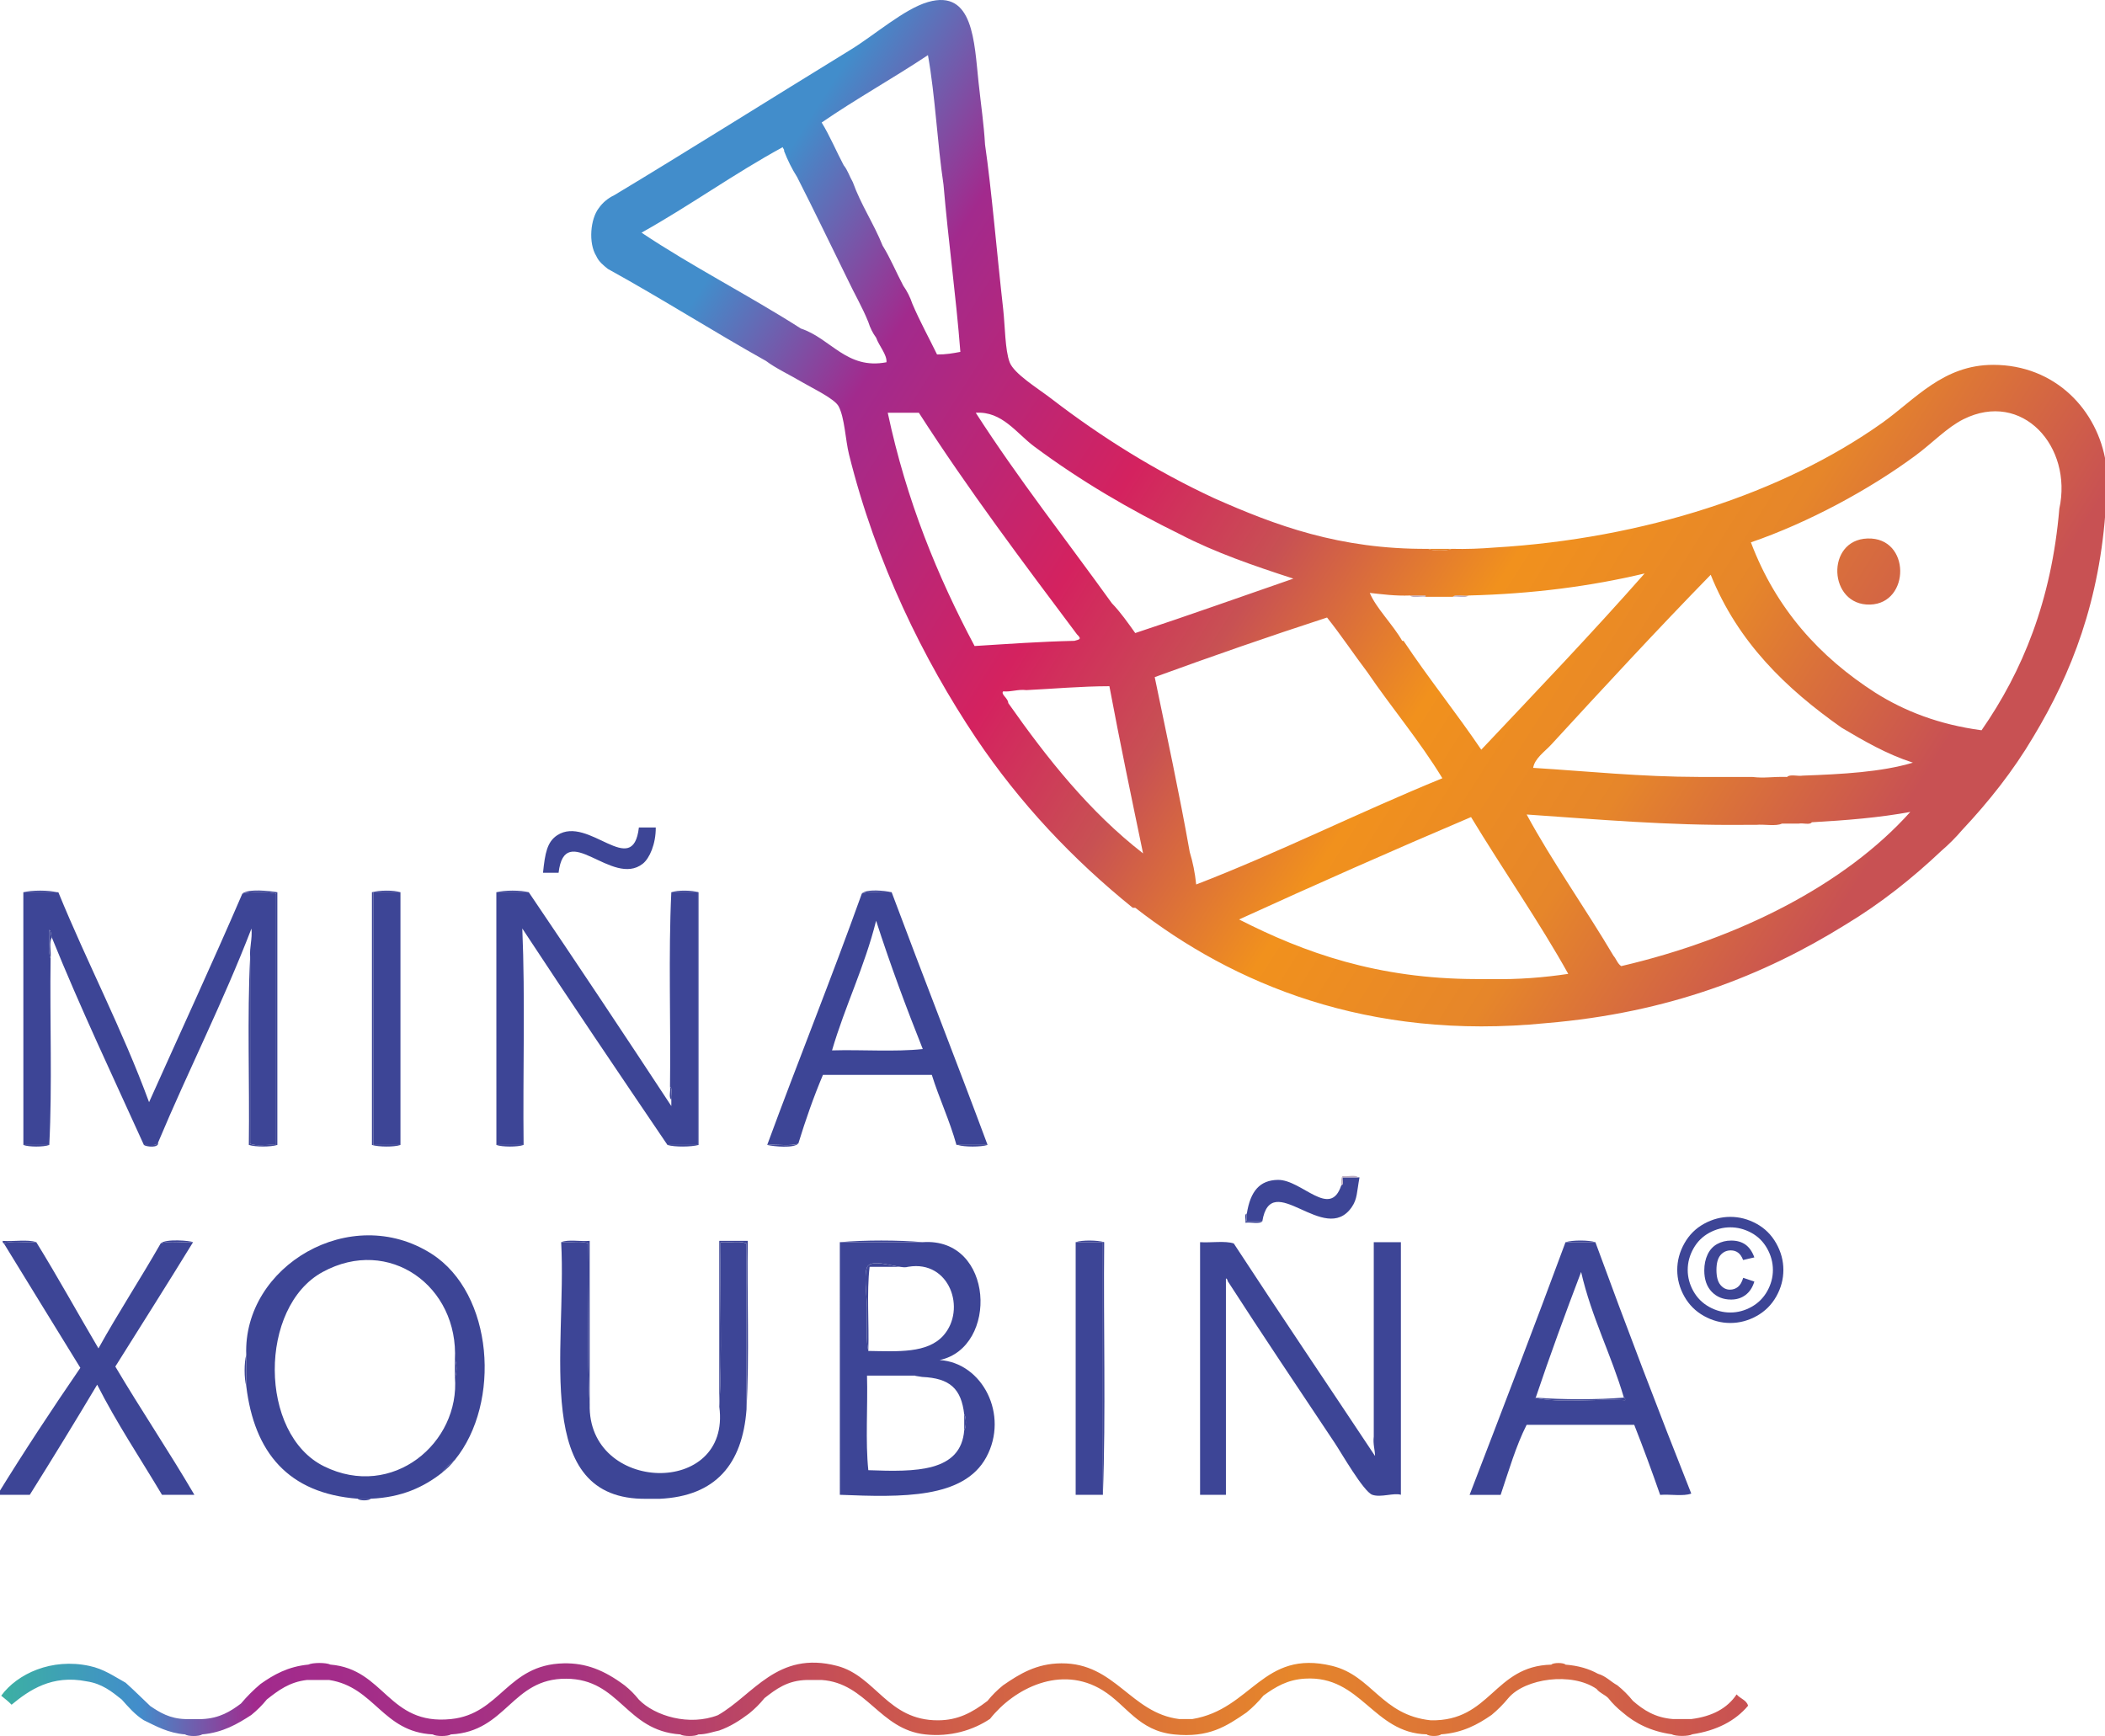
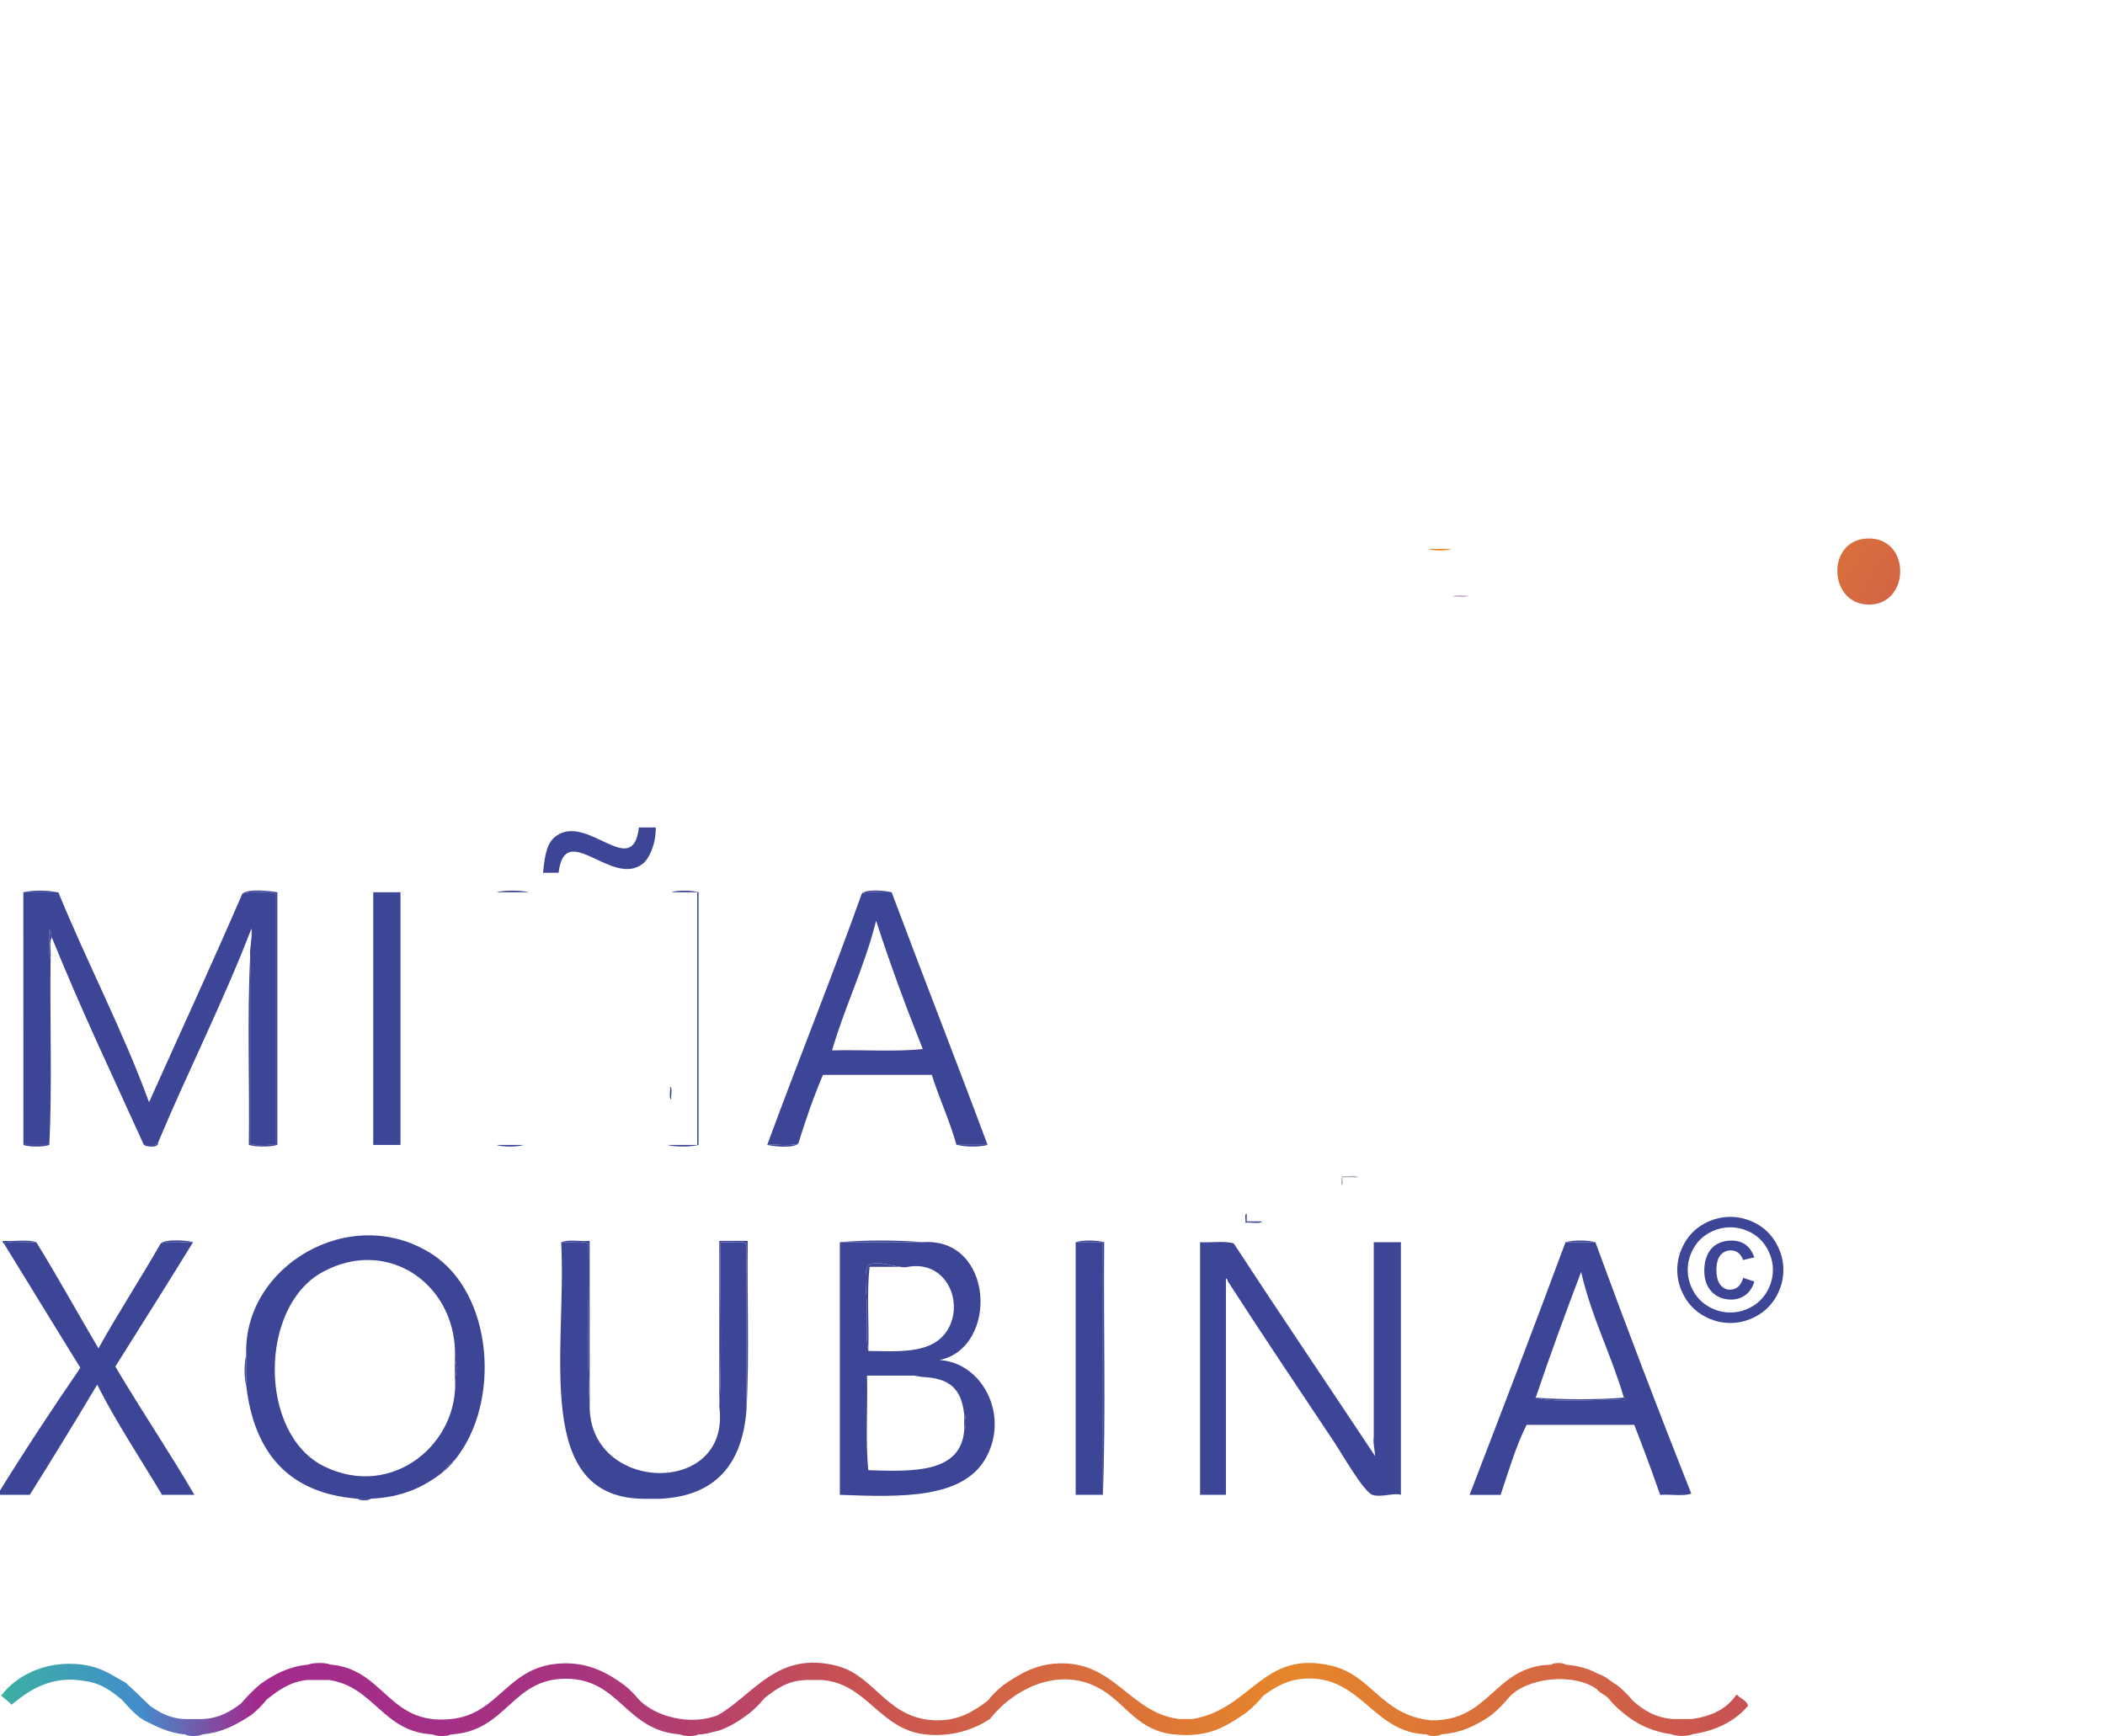
<svg xmlns="http://www.w3.org/2000/svg" version="1.1" id="Capa_1" x="0px" y="0px" width="292.885px" height="241.574px" viewBox="0 0 292.885 241.574" enable-background="new 0 0 292.885 241.574" xml:space="preserve">
  <g>
    <path fill="#E6862A" d="M198.712,76.375c1.082,0,2.165,0,3.244,0C201.292,76.673,199.376,76.673,198.712,76.375z" />
-     <path fill="#BFAEC2" d="M196.185,82.867c0.728,0,1.447,0,2.165,0c0,0.062,0,0.12,0,0.181   C197.683,82.932,196.554,83.281,196.185,82.867z" />
    <path fill="#BFAEC2" d="M202.144,83.044c0.364-0.413,1.482-0.064,2.164-0.181C203.931,83.281,202.802,82.932,202.144,83.044z" />
    <path fill="#3D4596" d="M77.719,121.453c-0.722,0-1.44,0-2.165,0c0.28-2.733,0.57-4.304,1.981-5.229   c4.347-2.837,10.516,6.215,11.36-1.081c0.782,0,1.563,0,2.346,0c0.02,2.299-0.866,4.308-1.804,5.045   C85.177,123.561,78.614,113.944,77.719,121.453z" />
    <path fill="#3D4596" d="M3.247,124.158c1.145-0.296,3.544-0.296,4.686,0C6.372,124.158,4.807,124.158,3.247,124.158z" />
    <path fill="#3D4596" d="M69.06,124.158c1.084-0.296,3.427-0.296,4.511,0C72.072,124.158,70.568,124.158,69.06,124.158z" />
    <path fill="#3D4596" d="M55.719,159.323c-1.265,0-2.524,0-3.787,0c0-11.723,0-23.445,0-35.165c1.263,0,2.522,0,3.787,0   C55.719,135.878,55.719,147.602,55.719,159.323z" />
-     <path fill="#3D4596" d="M69.06,124.158c1.508,0,3.009,0,4.511,0c6.674,9.86,13.279,19.78,19.835,29.754c0-0.302,0-0.592,0-0.896   c-0.114-0.555,0.229-1.556-0.182-1.807c0.12-8.958-0.237-18.396,0.182-27.052c1.204,0,2.406,0,3.606,0c0,11.723,0,23.445,0,35.165   c-1.384,0-2.765,0-4.145,0c-6.776-9.997-13.547-19.998-20.196-30.115c0.417,9.685,0.064,20.14,0.181,30.115   c-1.262,0-2.525,0-3.786,0C69.06,147.602,69.06,135.878,69.06,124.158z" />
    <path fill="#3D4596" d="M119.915,124.341c1.046-0.396,2.807-0.076,4.147-0.183c4.399,11.773,8.964,23.374,13.346,35.159   c-1.384,0-2.765,0-4.148,0c-0.062,0-0.12,0-0.181,0c-0.958-3.433-2.378-6.4-3.429-9.746c-5.049,0-10.097,0-15.145,0   c-1.289,3.043-2.41,6.248-3.426,9.555c-1.105,0.4-2.93,0.078-4.329,0.191C111.064,147.589,115.68,136.159,119.915,124.341z    M121.9,128.123c-1.61,6.445-4.306,11.811-6.133,18.043c4.148-0.123,8.776,0.23,12.625-0.188   C126.08,140.179,123.88,134.258,121.9,128.123z" />
    <path fill="#3D4596" d="M93.225,151.21c0.411,0.251,0.067,1.252,0.182,1.807C92.996,152.758,93.338,151.754,93.225,151.21z" />
    <path fill="#3D4596" d="M3.247,159.323c1.202,0,2.405,0,3.604,0C6.07,159.622,4.033,159.622,3.247,159.323z" />
    <path fill="#3D4596" d="M69.06,159.323c1.266,0,2.526,0,3.788,0C72.004,159.622,69.909,159.622,69.06,159.323z" />
    <path fill="#3D4596" d="M133.26,159.323c1.384,0,2.765,0,4.148,0C136.442,159.622,134.221,159.622,133.26,159.323z" />
-     <path fill="#3D4596" d="M186.631,164.911c0.397-0.026,0.074-0.766,0.183-1.079c0.724,0,1.44,0,2.158,0c0.065,0,0.126,0,0.187,0   c-0.39,2.104-0.293,2.996-1.082,4.145c-3.773,5.478-11.212-5.486-12.443,1.984c-0.709,0-1.44,0-2.153,0c0-0.364,0-0.724,0-1.085   c0.497-3.131,1.801-4.648,4.317-4.69C181.121,164.134,185.099,169.691,186.631,164.911z" />
    <path fill="#3D4596" d="M173.467,168.882c0,0.355,0,0.715,0,1.079c0.718,0,1.447,0,2.165,0c-0.425,0.419-1.621,0.065-2.355,0.191   C173.395,169.77,173.067,168.956,173.467,168.882z" />
    <path fill="#3D4596" d="M34.262,188.539c-0.462-12.375,14.542-21.245,25.786-14.065c8.618,5.504,9.698,20.738,3.245,28.674   c-0.677,0.521-1.276,1.117-1.8,1.8c-2.529,1.977-5.591,3.427-9.92,3.604c-0.603,0-1.203,0-1.804,0   c-9.651-0.744-14.389-6.409-15.506-15.687C34.262,191.421,34.262,189.986,34.262,188.539z M63.293,189.257   c0.563-10.287-9.169-17.283-18.39-12.258c-8.931,4.85-8.925,22.555,0.181,27.045c9.501,4.693,18.965-3.24,18.211-12.439   C63.594,191.235,63.594,189.627,63.293,189.257z" />
    <path fill="#3D4596" d="M5.05,172.853c-1.442,0.113-3.365-0.242-4.507,0.177c-0.178-0.006-0.14-0.209-0.181-0.354   C1.866,172.789,3.846,172.435,5.05,172.853z" />
    <path fill="#3D4596" d="M78.08,172.853c0.964-0.418,2.703-0.063,3.967-0.183c0,7.572,0,15.141,0,22.723   c-0.423-7.093-0.061-14.974-0.184-22.363C80.961,172.609,79.283,172.966,78.08,172.853z" />
    <path fill="#3D4596" d="M103.865,196.108c0-7.692,0-15.379,0-23.08c-0.846-0.419-2.462-0.063-3.605-0.177   c-0.12,7.572,0.238,15.628-0.181,22.897c0-7.688,0-15.385,0-23.08c1.318,0,2.642,0,3.964,0   C103.925,180.425,104.286,188.655,103.865,196.108z" />
    <path fill="#3D4596" d="M116.851,172.853c3.426-0.303,8.112-0.303,11.542,0C124.543,172.853,120.697,172.853,116.851,172.853z" />
    <path fill="#3D4596" d="M217.834,172.853c0.957-0.303,3.175-0.303,4.144,0C220.596,172.853,219.216,172.853,217.834,172.853z" />
    <path fill="#3D4596" d="M0.539,173.028c1.145-0.419,3.063-0.063,4.507-0.177c2.985,4.832,5.755,9.869,8.653,14.783   c2.766-4.988,5.839-9.672,8.658-14.606c1.159-0.396,3.05-0.065,4.507-0.177c-3.566,5.81-7.204,11.544-10.819,17.311   c3.576,6.042,7.452,11.785,11,17.846c-1.504,0-3.003,0-4.507,0c-3.024-5.082-6.285-9.939-9.017-15.324   c-3.077,5.156-6.203,10.267-9.377,15.324c-1.503,0-3.003,0-4.507,0c3.71-6.026,7.581-11.893,11.542-17.669   C7.617,184.59,4.097,178.792,0.539,173.028z" />
    <path fill="#3D4596" d="M78.08,172.853c1.207,0.113,2.884-0.242,3.787,0.177c0.123,7.396-0.239,15.271,0.184,22.372   c-0.343,12.417,19.713,13.005,18.033,0.354c0.418-7.275,0.061-15.331,0.181-22.895c1.146,0.113,2.762-0.242,3.605,0.185   c0,7.693,0,15.38,0,23.081c-0.569,7.597-4.273,12.072-12.08,12.437c-0.602,0-1.204,0-1.803,0   C73.868,208.8,78.895,187.902,78.08,172.853z" />
    <path fill="#3D4596" d="M116.851,172.853c3.846,0,7.692,0,11.542,0c9.941-0.696,10.584,14.662,2.345,16.404   c5.979,0.383,9.678,7.653,6.49,13.525c-3.126,5.77-11.696,5.578-20.374,5.226C116.851,196.294,116.851,184.568,116.851,172.853z    M126.406,176.272c-1.449,0.364-4.446-1.138-5.591-0.177c-0.738,0.615-0.182,4.335-0.182,5.938c0,2.526-0.134,4.622,0.182,5.956   c4.107,0.063,8.229,0.364,10.461-2.162C134.482,182.186,132.133,175.33,126.406,176.272z M120.816,204.582   c6.555,0.248,12.909,0.29,13.345-5.585c0.3-0.316,0.3-1.854,0-2.162c-0.41-3.62-2.006-5.049-5.852-5.229   c-0.419-0.085-1-0.126-1-0.187c-2.226,0-4.451,0-6.675,0C120.757,195.75,120.395,200.559,120.816,204.582z" />
    <path fill="#3D4596" d="M149.666,172.853c1.265,0,2.526,0,3.788,0c0,11.717,0,23.441,0,35.155c-1.262,0-2.523,0-3.788,0   C149.666,196.294,149.666,184.568,149.666,172.853z" />
    <path fill="#3D4596" d="M166.976,208.008c0-11.714,0-23.438,0-35.155c1.517,0.102,3.469-0.219,4.686,0.177   c6.487,9.926,13.113,19.714,19.66,29.58c-0.023-0.947-0.306-1.626-0.18-2.709c0-9.018,0-18.033,0-27.048c1.249,0,2.512,0,3.775,0   c0,11.717,0,23.441,0,35.155c-0.96-0.319-2.771,0.416-3.973,0c-1.215-0.411-4.401-5.984-5.228-7.211   c-4.933-7.398-10.3-15.396-14.784-22.354c-0.164-0.152-0.109-0.499-0.36-0.541c0,10.033,0,20.076,0,30.105   C169.383,208.008,168.181,208.008,166.976,208.008z" />
    <path fill="#3D4596" d="M221.977,172.853c4.32,11.789,8.761,23.447,13.342,34.981c-1.086,0.419-2.942,0.065-4.329,0.187   c-1.148-3.299-2.346-6.561-3.605-9.746c-4.987,0-9.985,0-14.976,0c-1.492,2.948-2.491,6.416-3.615,9.746c-1.44,0-2.876,0-4.319,0   c4.49-11.675,8.98-23.367,13.344-35.158C219.216,172.853,220.596,172.853,221.977,172.853z M225.943,194.482   c-1.773-6.039-4.49-11.134-5.949-17.483c-2.188,5.746-4.313,11.546-6.313,17.483c-0.063,0-0.123,0-0.183,0   c3.489,0.837,8.533,0.126,12.616,0.365C226.152,194.639,226.086,194.527,225.943,194.482z" />
    <path fill="#3D4596" d="M34.262,188.539c0,1.447,0,2.882,0,4.326C33.961,191.837,33.961,189.564,34.262,188.539z" />
    <path fill="#3D4596" d="M63.293,189.257c0.3,0.37,0.3,1.977,0,2.351C63.293,190.826,63.293,190.037,63.293,189.257z" />
    <path fill="#3D4596" d="M213.681,194.482c3.662,0.305,8.597,0.305,12.262,0c0.144,0.045,0.209,0.155,0.18,0.365   c-4.09-0.239-9.125,0.472-12.623-0.365C213.558,194.482,213.625,194.482,213.681,194.482z" />
    <path fill="#3D4596" d="M134.16,196.835c0.3,0.31,0.3,1.852,0,2.162C134.16,198.273,134.16,197.55,134.16,196.835z" />
    <path fill="#3D4596" d="M49.771,208.552c0.601,0,1.201,0,1.804,0C51.378,208.856,49.964,208.856,49.771,208.552z" />
    <path fill="#3D4596" d="M89.979,208.552c0.602,0,1.204,0,1.805,0" />
    <path fill="#3D4596" d="M7.033,133.355c-0.417-0.957-0.062-2.697-0.182-3.965c0.301,0.19,0.196,0.766,0.362,1.085   C6.794,131.077,7.151,132.452,7.033,133.355z" />
    <path fill="#3D4596" d="M22.001,158.962c0.167,0.84-1.653,0.622-1.985,0.361C20.734,159.258,21.801,159.545,22.001,158.962z" />
    <path fill="#3D4596" d="M34.803,133.176c0,8.655,0,17.312,0,25.963c0.843,0.422,2.462,0.063,3.607,0.186   c0-11.665,0-23.325,0-34.982c-1.157-0.313-3.526-0.283-4.691,0c0.897-0.689,3.682-0.377,4.872-0.183c0,11.717,0,23.439,0,35.159   c-0.946,0.299-3.025,0.299-3.968,0C34.741,150.668,34.382,141.529,34.803,133.176z" />
-     <path fill="#3D4596" d="M55.719,159.323c-0.921,0.317-3.039,0.278-3.967,0c0-11.723,0-23.445,0-35.165   c0.928-0.277,3.046-0.313,3.967,0c-1.265,0-2.524,0-3.787,0c0,11.723,0,23.445,0,35.165   C53.195,159.323,54.457,159.323,55.719,159.323z" />
    <path fill="#3D4596" d="M93.406,124.158c0.863-0.316,2.918-0.271,3.788,0c0,11.723,0,23.445,0,35.165   c-1.049,0.281-3.289,0.312-4.329,0c1.38,0,2.764,0,4.145,0c0-11.723,0-23.445,0-35.165   C95.812,124.158,94.61,124.158,93.406,124.158z" />
    <path fill="#3D4596" d="M119.915,124.341c0.658-0.666,3.202-0.402,4.147-0.183C122.722,124.262,120.962,123.943,119.915,124.341z" />
    <path fill="#3D4596" d="M106.75,159.323c1.399-0.104,3.224,0.216,4.329-0.186C110.364,159.813,107.752,159.539,106.75,159.323z" />
    <path fill="#BFAEC2" d="M186.631,164.911c0-0.479-0.063-1.028,0.183-1.262c0.67,0.117,1.801-0.233,2.158,0.183   c-0.718,0-1.436,0-2.158,0C186.705,164.146,187.029,164.885,186.631,164.911z" />
    <path fill="#3D4596" d="M61.491,204.946c0.522-0.682,1.125-1.279,1.8-1.801C62.767,203.822,62.166,204.414,61.491,204.946z" />
    <path fill="#3D4596" d="M22.362,173.028c0.655-0.686,4.153-0.377,4.507-0.177C25.411,172.953,23.521,172.634,22.362,173.028z" />
    <path fill="#3D4596" d="M149.666,172.853c0.924-0.319,3.04-0.28,3.968,0c-0.12,11.663,0.242,23.796-0.18,35.155   c0-11.714,0-23.438,0-35.155C152.193,172.853,150.93,172.853,149.666,172.853z" />
    <path fill="#3D4596" d="M120.816,187.998c-0.315-1.343-0.182-3.43-0.182-5.956c0-1.604-0.561-5.33,0.182-5.945   c1.147-0.957,4.145,0.55,5.591,0.186c-1.805,0-3.607,0-5.41,0C120.576,179.824,120.938,184.15,120.816,187.998z" />
    <g>
      <linearGradient id="SVGID_1_" gradientUnits="userSpaceOnUse" x1="1109.1" y1="1544.939" x2="1261.242" y2="1641.485" gradientTransform="matrix(1 0 0 1 -998.398 -1525.523)">
        <stop offset="0" style="stop-color:#428DCB" />
        <stop offset="0.145" style="stop-color:#A22A8D" />
        <stop offset="0.358" style="stop-color:#D4225F" />
        <stop offset="0.485" style="stop-color:#C85153" />
        <stop offset="0.642" style="stop-color:#F1911D" />
        <stop offset="0.806" style="stop-color:#E6862A" />
        <stop offset="1" style="stop-color:#C85153" />
      </linearGradient>
-       <path fill="url(#SVGID_1_)" d="M293.019,64.835c0-0.123,0-0.242,0-0.362c-1.143-7.437-7.073-13.703-15.688-13.703    c-6.98,0-10.855,4.816-15.501,8.112c-13.669,9.699-33.055,16.082-53.911,17.311c-1.896,0.152-3.862,0.235-5.955,0.181    c-0.664,0.299-2.58,0.299-3.253,0c-12.337,0.088-21.25-3.268-29.746-7.033c-8.114-3.769-15.654-8.452-22.714-13.886    c-1.866-1.433-5.165-3.438-5.772-5.049c-0.643-1.71-0.631-4.987-0.899-7.394c-0.833-7.322-1.642-16.889-2.525-22.9    c-0.153-2.761-0.563-5.498-0.9-8.653c-0.6-5.579-0.707-13.002-7.032-11.179c-3.313,0.96-7.362,4.55-10.818,6.671    c-10.729,6.583-23.183,14.411-32.819,20.198c-0.892,0.43-1.619,1.025-2.165,1.803c-1.173,1.501-1.479,4.855-0.358,6.671    c0.35,0.792,0.992,1.292,1.623,1.803c7.482,4.12,14.563,8.639,22,12.804c1.35,1.022,3.211,1.876,5.229,3.064    c1.298,0.765,4.308,2.191,4.867,3.244c0.846,1.589,0.949,4.679,1.442,6.671c3.763,15.152,10.375,28.576,17.671,39.49    c6.091,9.059,13.434,16.857,21.817,23.625c0.119,0,0.238,0,0.355,0c13.552,10.563,32.357,18.519,57.16,16.049    c17.032-1.426,30.279-6.625,41.655-13.705c4.912-2.96,9.295-6.451,13.343-10.277c1.034-0.888,1.994-1.849,2.876-2.884    c3.695-3.94,7.08-8.183,9.914-12.979c5.314-8.81,9.286-18.964,10.1-32.282C293.324,68.858,293.324,66.218,293.019,64.835z     M266.154,106.128c-4.4,1.314-9.817,1.601-15.325,1.803c-0.669,0.117-1.8-0.232-2.17,0.184c-2.284-0.055-3.008,0.211-4.864,0    c-2.467,0-4.93,0-7.394,0c-8.098-0.012-15.442-0.786-23.081-1.265c0.213-1.318,1.597-2.238,2.525-3.245    c7.283-7.926,14.817-16.084,22.179-23.622c3.775,9.383,10.484,15.839,18.211,21.278    C259.331,103.093,262.437,104.918,266.154,106.128z M196.185,82.867c0.728,0,1.447,0,2.165,0c0,0.062,0,0.12,0,0.181    c1.266,0,2.526,0,3.788,0c0.364-0.413,1.485-0.064,2.164-0.181c8.977-0.223,17.095-1.297,24.527-3.067    c-7.378,8.373-15.08,16.422-22.729,24.523c-3.498-5.165-7.354-9.95-10.811-15.143c-0.065,0-0.126,0-0.187,0    c-1.317-2.299-3.63-4.549-4.515-6.673C192.388,82.703,194.126,82.942,196.185,82.867z M143.896,62.128    c6.568,4.875,13.235,8.749,20.375,12.261c4.784,2.483,10.195,4.352,15.686,6.129c-7.331,2.529-14.59,5.132-22.002,7.574    c-1.028-1.435-2.036-2.893-3.249-4.145c-6.336-8.805-13.01-17.288-18.94-26.508C139.435,57.191,141.43,60.297,143.896,62.128z     M129.113,7.671c1.021,5.71,1.289,12.179,2.165,18.032c0.67,7.865,1.727,15.345,2.345,23.262c-1.01,0.193-2.027,0.376-3.245,0.36    c-1.142-2.347-2.383-4.592-3.426-7.032c-0.318-0.943-0.741-1.785-1.266-2.524c-0.981-1.843-1.8-3.85-2.883-5.591    c-1.235-3.088-3.003-5.652-4.146-8.836c-0.444-0.758-0.72-1.686-1.266-2.344c-1.041-1.963-1.922-4.084-3.066-5.95    C119.095,13.765,124.275,10.893,129.113,7.671z M111.438,45.72c-7.221-4.621-15.081-8.6-22.177-13.344    c6.748-3.769,12.844-8.193,19.654-11.901c0.009,0.23,0.229,0.251,0.181,0.543c0.502,1.3,1.103,2.504,1.804,3.605    c2.397,4.697,4.69,9.497,7.032,14.244c0.942,2.006,2.042,3.847,2.885,5.953c0.26,0.821,0.621,1.543,1.083,2.165    c0.395,1.129,1.543,2.387,1.44,3.425C117.812,51.473,115.614,47.1,111.438,45.72z M135.602,89.896    c-5.152-9.692-9.481-20.212-12.082-32.458c1.442,0,2.886,0,4.329,0c6.89,10.722,14.457,20.769,21.999,30.835    c0.615,0.61,0.502,0.692-0.358,0.903C144.725,89.282,140.188,89.611,135.602,89.896z M140.288,97.834    c-0.003-0.667-1.068-1.207-0.716-1.626c1.229,0.093,1.966-0.317,3.245-0.176c3.842-0.187,7.526-0.534,11.542-0.543    c1.469,7.847,3.083,15.55,4.686,23.265C151.6,112.971,145.745,105.604,140.288,97.834z M165.538,118.569    c-1.468-8.281-3.205-16.274-4.873-24.345c7.875-2.874,15.863-5.653,23.977-8.293c1.949,2.447,3.701,5.083,5.588,7.575    c3.408,5.009,7.276,9.558,10.458,14.79c-11.524,4.705-22.975,10.442-34.253,14.783    C166.267,121.45,165.963,119.949,165.538,118.569z M207.37,136.24c-0.664,0-1.327,0-1.977,0    c-13.727-0.027-23.879-3.65-32.991-8.294c10.644-4.861,21.392-9.619,32.276-14.247c4.4,7.268,9.573,14.71,13.525,21.82    C214.839,136.021,211.293,136.32,207.37,136.24z M225.577,134.438c-0.511-0.323-0.69-0.99-1.082-1.441    c-3.887-6.571-8.622-13.25-12.078-19.656c9.901,0.677,19.609,1.549,30.298,1.442c0.541,0,1.082,0,1.62,0    c1.136-0.116,2.757,0.238,3.605-0.178c0.782,0,1.563,0,2.35,0c0.551-0.114,1.555,0.23,1.8-0.184    c4.784-0.266,9.448-0.649,13.705-1.438C256.719,123.118,241.884,130.639,225.577,134.438z M275.709,101.619    c-5.887-0.783-10.691-2.647-14.781-5.229c-7.761-4.978-13.82-11.667-17.311-20.919c8.036-2.764,16.521-7.365,22.9-12.08    c2.332-1.724,4.4-3.919,6.667-5.051c8.187-4.081,15.229,3.79,13.347,12.445C285.449,83.584,281.405,93.426,275.709,101.619z" />
      <linearGradient id="SVGID_2_" gradientUnits="userSpaceOnUse" x1="1124.698" y1="1520.176" x2="1276.941" y2="1616.783" gradientTransform="matrix(1 0 0 1 -998.398 -1525.523)">
        <stop offset="0" style="stop-color:#428DCB" />
        <stop offset="0.145" style="stop-color:#A22A8D" />
        <stop offset="0.327" style="stop-color:#A63380" />
        <stop offset="0.485" style="stop-color:#C85153" />
        <stop offset="0.739" style="stop-color:#E6862A" />
        <stop offset="1" style="stop-color:#C85153" />
      </linearGradient>
      <path fill="url(#SVGID_2_)" d="M259.843,74.933c-5.856,0.187-5.463,9.362,0.361,9.196C265.82,83.971,265.873,74.74,259.843,74.933    z" />
    </g>
    <linearGradient id="SVGID_3_" gradientUnits="userSpaceOnUse" x1="998.568" y1="1761.992" x2="1241.624" y2="1761.992" gradientTransform="matrix(1 0 0 1 -998.398 -1525.523)">
      <stop offset="0" style="stop-color:#3CB0A3" />
      <stop offset="0.079" style="stop-color:#428DCB" />
      <stop offset="0.145" style="stop-color:#A22A8D" />
      <stop offset="0.327" style="stop-color:#A63380" />
      <stop offset="0.485" style="stop-color:#C85153" />
      <stop offset="0.739" style="stop-color:#E6862A" />
      <stop offset="1" style="stop-color:#C85153" />
    </linearGradient>
    <path fill="url(#SVGID_3_)" d="M241.629,235.782c-1.3,1.949-3.423,3.072-6.311,3.433c-0.842,0-1.688,0-2.526,0   c-2.518-0.188-4.135-1.274-5.585-2.528c-0.648-0.803-1.366-1.521-2.168-2.166c-0.934-0.508-1.59-1.291-2.705-1.61   c-1.247-0.69-2.718-1.13-4.506-1.269c-0.251-0.302-1.73-0.302-1.982,0c-8.003,0.188-8.438,7.914-16.769,7.746   c-6.854-0.715-8.162-6.207-13.714-7.57c-9.705-2.363-11.173,6.033-19.473,7.397c-0.593,0-1.205,0-1.807,0   c-6.777-0.838-8.915-7.815-16.408-7.756c-3.454,0.019-5.811,1.468-8.113,3.062c-0.8,0.646-1.521,1.363-2.164,2.166   c-2.156,1.648-4.131,2.689-6.855,2.701c-7.05,0.045-8.676-6.158-14.063-7.57c-8.33-2.182-11.667,4.053-16.59,6.854   c-3.983,1.546-8.766,0.129-11.001-2.164c-0.584-0.734-1.245-1.402-1.982-1.984c-2.86-2.127-5.378-3.125-8.476-3.063   c-7.896,0.171-8.764,7.05-15.689,7.756c-8.746,0.896-9.202-6.957-16.771-7.582c-0.604-0.299-2.458-0.299-3.063,0   c-2.855,0.274-4.844,1.411-6.67,2.705c-0.979,0.828-1.882,1.73-2.708,2.712c-1.438,1.085-2.983,2.058-5.408,2.165   c-0.782,0-1.565,0-2.345,0c-2.159-0.063-3.54-0.915-4.869-1.813c-1.142-1.082-2.253-2.197-3.429-3.246   c-1.589-0.873-3.014-1.914-5.048-2.34c-5.249-1.129-10.026,1.084-12.262,4.146c0.49,0.403,1.004,0.792,1.442,1.255   c2.442-2.023,5.614-4.221,10.458-3.249c2.149,0.319,3.497,1.433,4.866,2.523c0.936,1.052,1.85,2.112,3.064,2.879   c1.74,0.837,3.38,1.787,5.771,1.979c0.371,0.299,1.976,0.299,2.346,0c2.922-0.267,4.919-1.453,6.851-2.703   c0.798-0.651,1.52-1.365,2.165-2.164c1.551-1.215,3.101-2.428,5.589-2.709c1.024,0,2.047,0,3.066,0   c6.354,0.976,7.43,7.229,14.426,7.576c0.432,0.299,2.097,0.299,2.524,0c7.784-0.397,8.425-7.804,16.049-7.75   c7.519,0.049,8.22,7.235,15.868,7.75c0.428,0.299,2.098,0.299,2.524,0c1.133-0.006,1.939-0.348,2.885-0.541   c1.604-0.564,2.904-1.427,4.146-2.354c0.798-0.641,1.518-1.357,2.163-2.158c1.592-1.232,3.175-2.479,5.953-2.523   c0.661,0,1.323,0,1.979,0c6.292,0.41,8.069,6.889,14.429,7.576c3.484,0.377,6.622-0.563,9.016-2.162   c3.335-4.229,9.871-7.578,15.685-3.971c3.358,2.084,4.957,5.618,9.92,6.133c4.855,0.494,7.271-1.119,10.101-3.064   c0.854-0.702,1.633-1.479,2.344-2.342c1.716-1.233,3.334-2.211,5.776-2.357c7.814-0.47,9.472,7.585,16.947,7.755   c0.252,0.302,1.727,0.302,1.982,0c3.014-0.218,5.115-1.375,7.032-2.702c0.849-0.703,1.632-1.488,2.341-2.354   c2.329-2.741,8.822-3.645,12.272-1.262c0.405,0.554,1.136,0.783,1.613,1.262c0.58,0.738,1.247,1.398,1.979,1.982   c1.77,1.539,3.958,2.651,6.853,3.063c0.55,0.306,2.338,0.306,2.879,0c3.381-0.521,5.964-1.849,7.752-3.972   C243.013,236.565,242.122,236.371,241.629,235.782z" />
    <path fill="#3D4596" d="M3.247,124.158c1.563,0,3.125,0,4.686,0c0.064,0,0.123,0,0.185,0c4.046,9.899,8.875,19.015,12.623,29.216   c4.332-9.675,8.764-19.248,12.981-29.026c1.165-0.29,3.534-0.319,4.691,0c0,11.659,0,23.316,0,34.981   c-1.146-0.119-2.761,0.236-3.607-0.19c0-8.646,0-17.302,0-25.956c-0.097-1.478,0.318-2.445,0.182-3.972   c-3.958,10.279-8.773,19.715-12.982,29.754c-0.196,0.574-1.268,0.306-1.984,0.361c-4.328-9.558-8.802-18.963-12.803-28.854   c-0.166-0.316-0.063-0.896-0.362-1.082c0.12,1.262-0.238,2.999,0.182,3.965c-0.12,8.601,0.242,17.669-0.182,25.965   c-1.203,0-2.403,0-3.604,0C3.247,147.602,3.247,135.878,3.247,124.158z" />
  </g>
  <g>
    <path fill="#3D4596" d="M240.752,169.333c1.266,0,2.48,0.317,3.644,0.954c1.162,0.636,2.076,1.543,2.741,2.723   c0.665,1.179,0.998,2.414,0.998,3.705c0,1.285-0.326,2.511-0.979,3.677s-1.562,2.075-2.728,2.728   c-1.166,0.651-2.392,0.978-3.677,0.978c-1.284,0-2.51-0.326-3.676-0.978c-1.166-0.652-2.076-1.562-2.728-2.728   c-0.652-1.166-0.979-2.392-0.979-3.677c0-1.291,0.333-2.526,0.998-3.705c0.664-1.18,1.578-2.087,2.741-2.723   C238.273,169.65,239.487,169.333,240.752,169.333z M240.752,170.788c-1.015,0-1.989,0.254-2.925,0.761   c-0.935,0.508-1.669,1.235-2.202,2.184c-0.533,0.947-0.8,1.941-0.8,2.982c0,1.028,0.262,2.011,0.786,2.949   c0.523,0.938,1.254,1.669,2.192,2.192c0.938,0.523,1.921,0.785,2.948,0.785c1.028,0,2.012-0.262,2.949-0.785   c0.938-0.523,1.669-1.255,2.192-2.192c0.523-0.938,0.786-1.921,0.786-2.949c0-1.034-0.268-2.027-0.801-2.978   c-0.533-0.951-1.267-1.681-2.201-2.188C242.742,171.042,241.768,170.788,240.752,170.788z M242.545,177.813l1.552,0.521   c-0.244,0.81-0.649,1.43-1.215,1.86c-0.565,0.43-1.239,0.646-2.023,0.646c-1.099,0-1.995-0.36-2.688-1.08   c-0.694-0.719-1.041-1.712-1.041-2.978c0-0.829,0.154-1.567,0.463-2.217c0.308-0.648,0.753-1.134,1.334-1.455   c0.582-0.321,1.232-0.481,1.952-0.481c0.79,0,1.45,0.188,1.98,0.563c0.529,0.376,0.942,0.969,1.238,1.778l-1.562,0.366   c-0.18-0.469-0.413-0.81-0.698-1.021c-0.286-0.212-0.625-0.318-1.017-0.318c-0.585,0-1.063,0.221-1.437,0.66   c-0.373,0.44-0.559,1.129-0.559,2.067s0.183,1.629,0.549,2.072s0.807,0.665,1.32,0.665c0.431,0,0.804-0.127,1.118-0.381   S242.371,178.404,242.545,177.813z" />
  </g>
</svg>